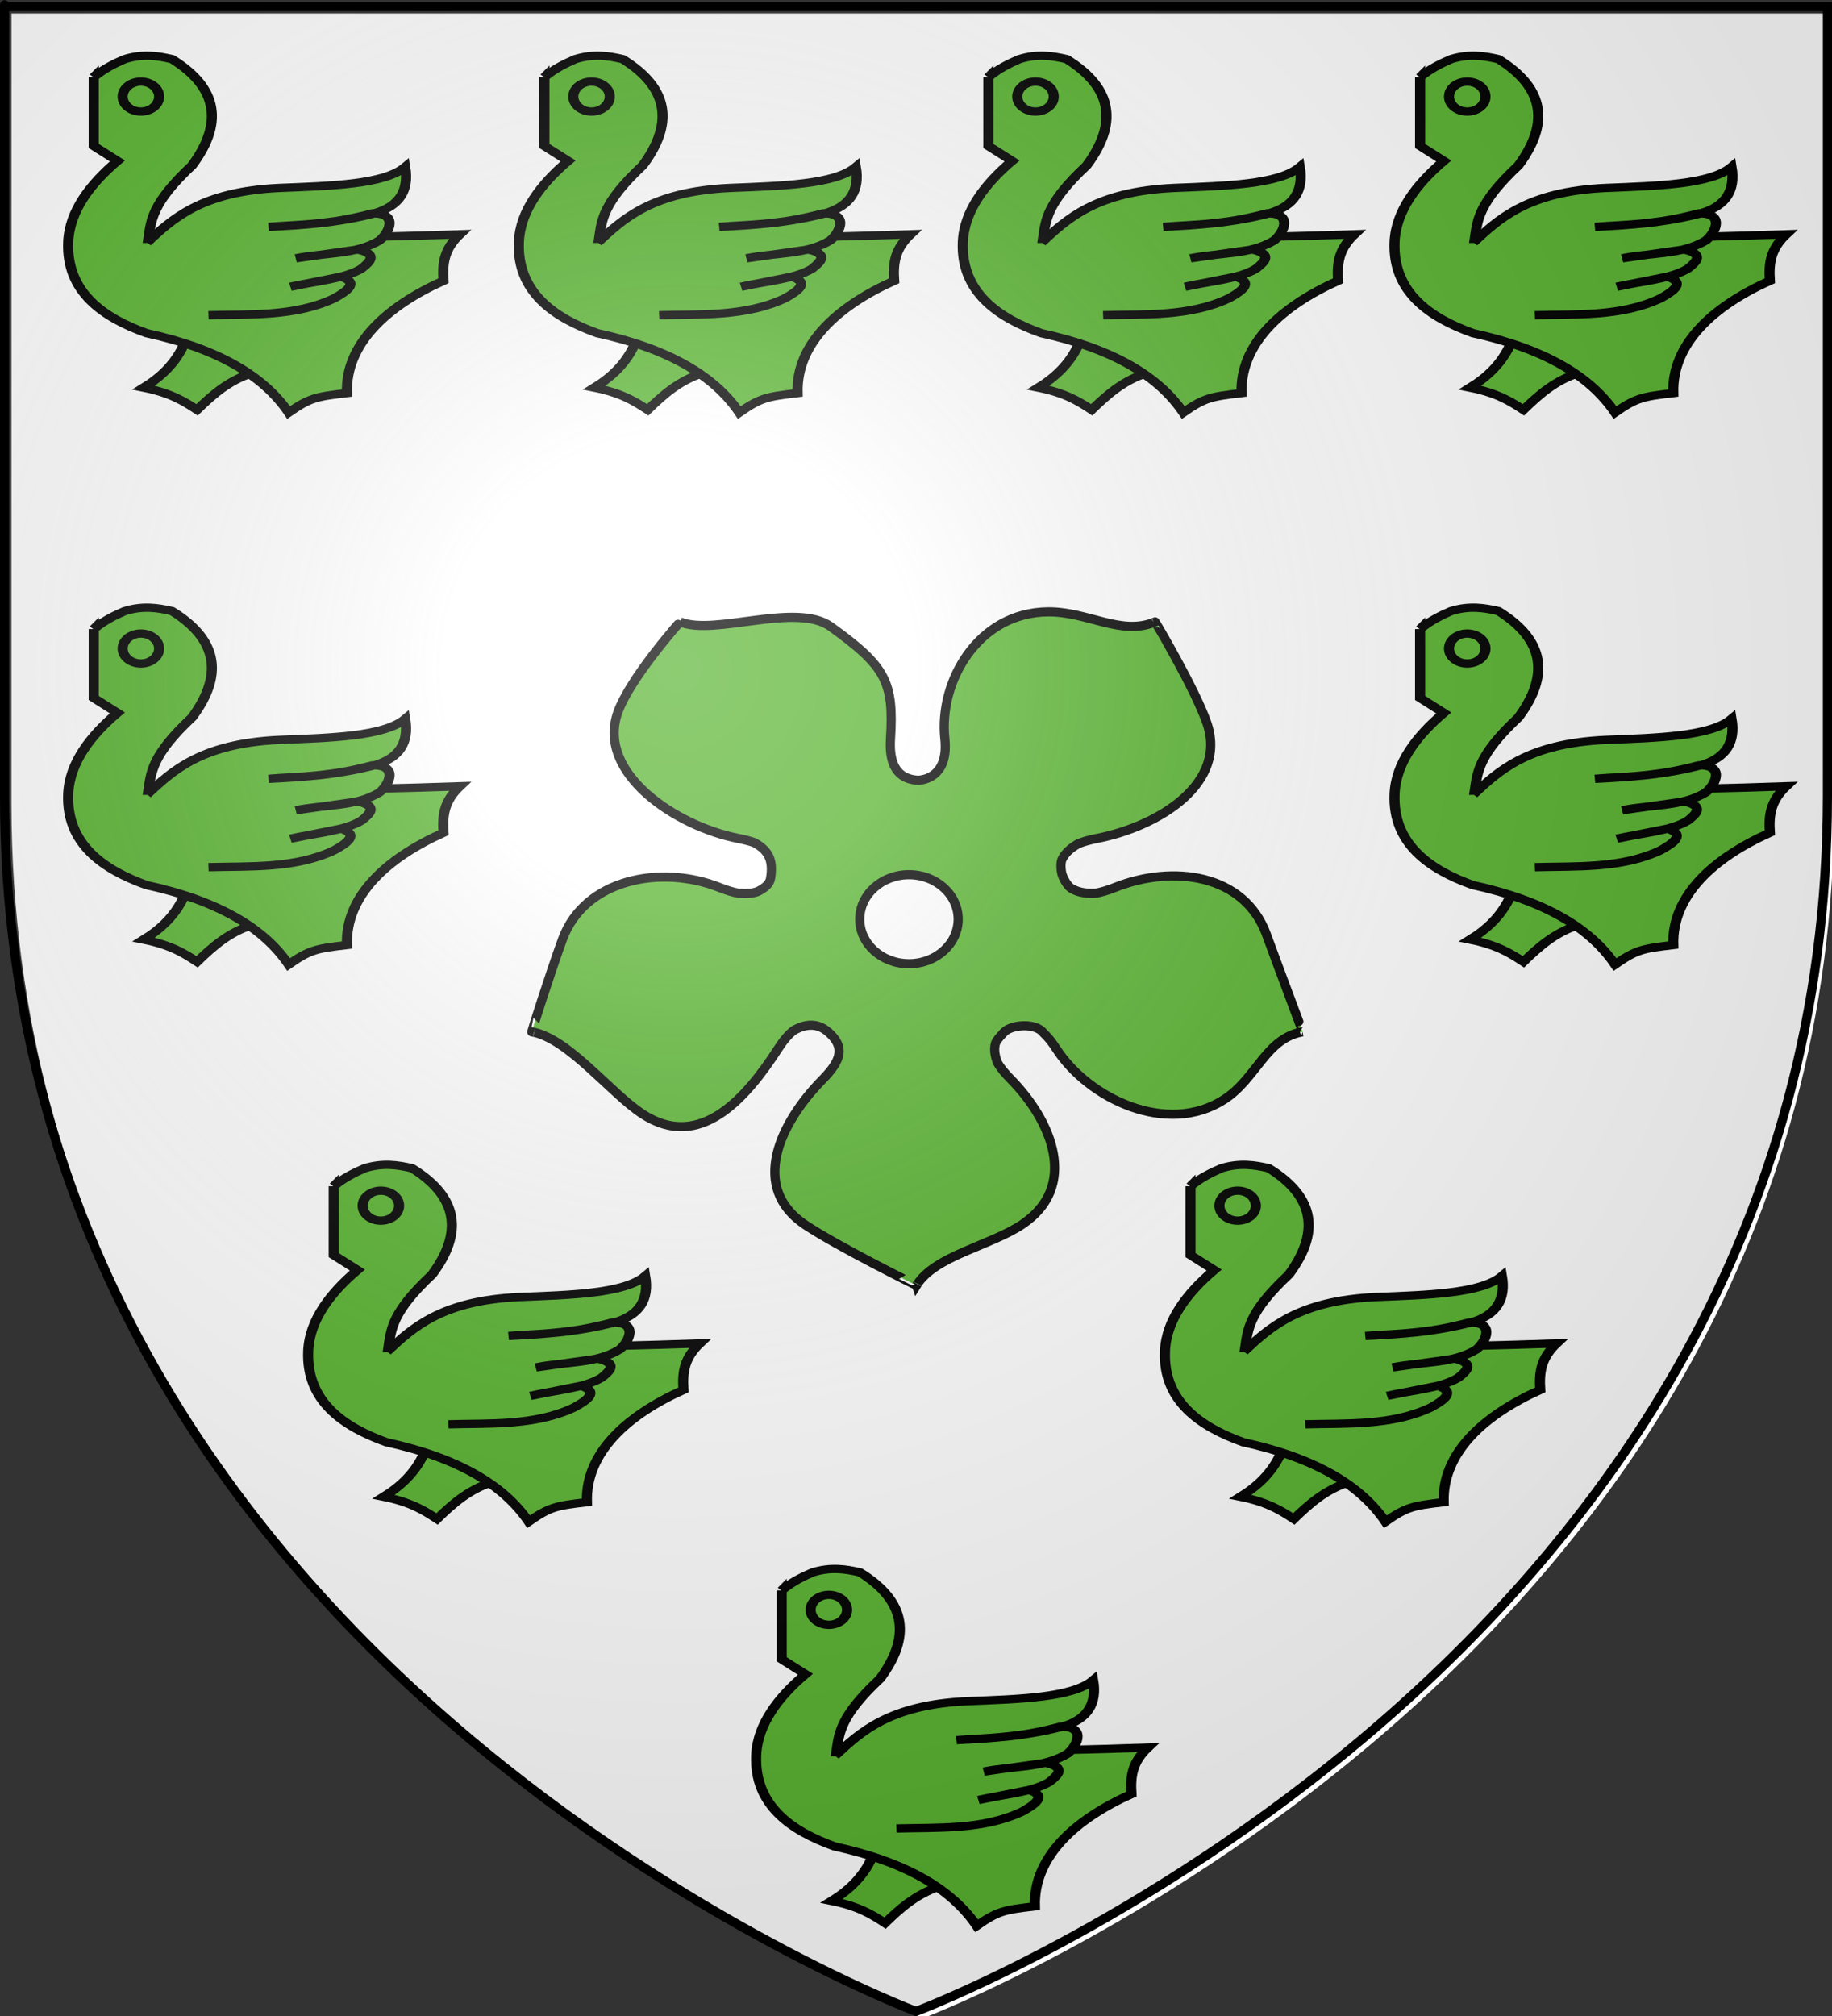
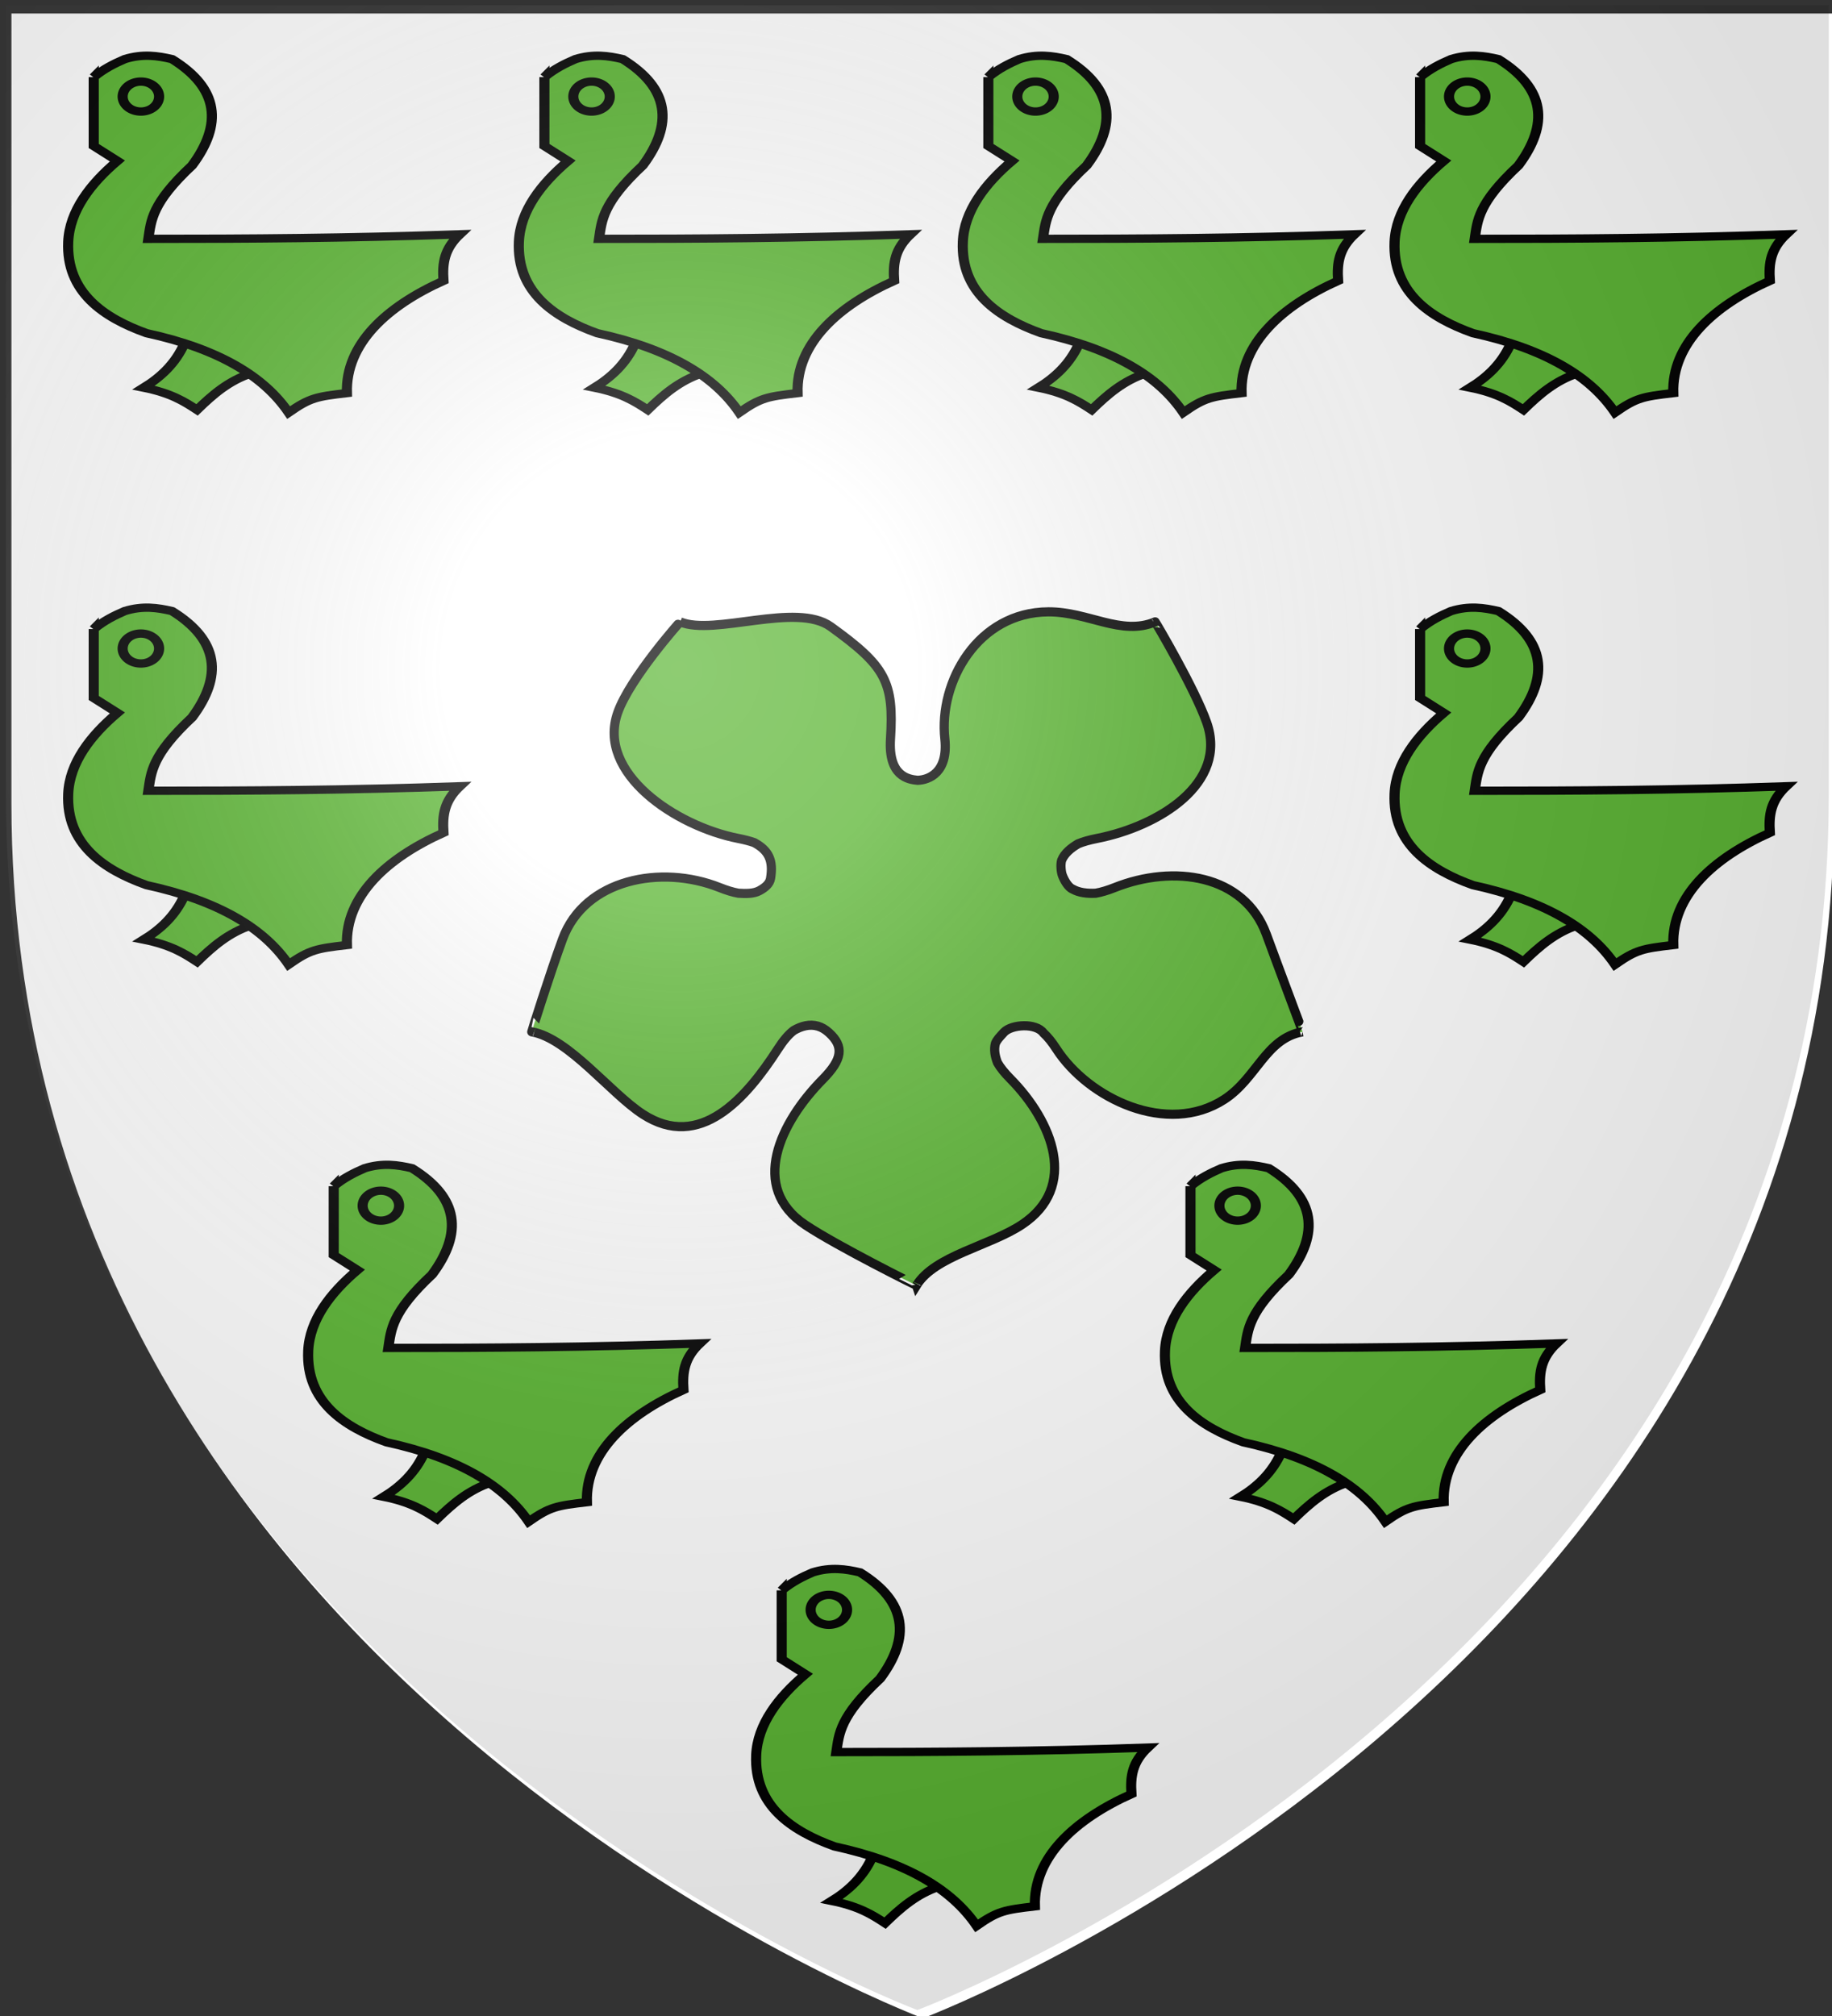
<svg xmlns="http://www.w3.org/2000/svg" xmlns:ns1="http://sodipodi.sourceforge.net/DTD/sodipodi-0.dtd" xmlns:ns2="http://www.inkscape.org/namespaces/inkscape" xmlns:xlink="http://www.w3.org/1999/xlink" height="660" width="600" version="1.0" id="svg2" ns1:version="0.32" ns2:version="0.48.1 r9760" ns1:docname="Blason_avrigny.svg" ns2:export-filename="/Users/olivier/Desktop/Blason Rouge/Blason_Vide_3D.png" ns2:export-xdpi="144" ns2:export-ydpi="144" ns2:output_extension="org.inkscape.output.svg.inkscape">
  <rect width="100%" height="100%" fill="#333333" stroke="none" />
  <ns1:namedview ns2:window-height="675" ns2:window-width="1280" ns2:pageshadow="2" ns2:pageopacity="0.0" guidetolerance="10.0" gridtolerance="10.0" objecttolerance="10.0" borderopacity="1.0" bordercolor="#666666" pagecolor="#ffffff" id="base" showgrid="false" height="660px" ns2:zoom="0.6923526" ns2:cx="300.37244" ns2:cy="329.28936" ns2:window-x="0" ns2:window-y="0" ns2:current-layer="layer4" showguides="true" ns2:guide-bbox="true" ns2:window-maximized="0" />
  <desc id="desc4">Flag of Canton of Valais (Wallis)</desc>
  <defs id="defs6">
    <linearGradient id="linearGradient2893">
      <stop style="stop-color:white;stop-opacity:0.314;" offset="0" id="stop2895" />
      <stop id="stop2897" offset="0.19" style="stop-color:white;stop-opacity:0.251;" />
      <stop style="stop-color:#6b6b6b;stop-opacity:0.125;" offset="0.6" id="stop2901" />
      <stop style="stop-color:black;stop-opacity:0.125;" offset="1" id="stop2899" />
    </linearGradient>
    <radialGradient ns2:collect="always" xlink:href="#linearGradient2893" id="radialGradient3163" gradientUnits="userSpaceOnUse" gradientTransform="matrix(1.353,0,0,1.349,-77.182,-86.199)" cx="221.445" cy="226.331" fx="221.445" fy="226.331" r="300" />
  </defs>
  <g ns2:groupmode="layer" id="layer3" ns2:label="Fond écu" style="display:inline" ns1:insensitive="true">
    <path id="path2855" style="fill:#ffffff;fill-opacity:1;fill-rule:evenodd;stroke:none;stroke-width:1px;stroke-linecap:butt;stroke-linejoin:miter;stroke-opacity:1" d="M 302.245,660.745 C 302.245,660.745 600.745,548.424 600.745,262.973 C 600.745,-22.479 600.745,4.421 600.745,4.421 L 3.745,4.421 L 3.745,262.973 C 3.745,548.424 302.245,660.745 302.245,660.745 z" ns1:nodetypes="cccccc" />
  </g>
  <g ns2:groupmode="layer" id="layer4" ns2:label="Meubles">
    <g id="g3517" transform="translate(-653.713,175.367)" style="stroke:#000000;stroke-opacity:1;stroke-width:3;stroke-miterlimit:4;stroke-dasharray:none">
      <g style="display:inline;stroke:#000000;stroke-opacity:1;stroke-width:3;stroke-miterlimit:4;stroke-dasharray:none" ns2:label="Fond écu" id="g3519">
        <g transform="translate(947.595,9.422)" id="g10099" style="stroke:#000000;stroke-opacity:1;stroke-width:3;stroke-miterlimit:4;stroke-dasharray:none">
          <g transform="translate(-34.949,-0.773)" id="g10087" style="stroke:#000000;stroke-opacity:1;stroke-width:3;stroke-miterlimit:4;stroke-dasharray:none">
            <path id="path10089" style="fill:#5ab532;fill-opacity:1;fill-rule:evenodd;stroke:#000000;stroke-width:3;stroke-linecap:butt;stroke-linejoin:miter;stroke-miterlimit:4;stroke-opacity:1;stroke-dasharray:none" d="m 41.222,236.797 c -6.5e-4,0.053 -25.802,-12.756 -36.35,-19.768 -18.557,-12.336 -8.254,-33.608 5.628,-47.674 6.441,-6.526 7.1,-10.733 2.034,-15.312 -1.174,-1.061 -2.368,-1.743 -3.57,-2.102 -2.714,-0.81 -5.46,-0.037 -7.929,1.389 -1.713,1.29 -3.388,3.279 -5.148,6.005 -10.509,16.282 -25.582,33.561 -44.294,21.419 -10.636,-6.902 -24.292,-24.834 -36.371,-26.973 -0.056,0.016 5.953,-19.057 10.07,-30.292 7.244,-19.766 32.326,-24.546 51.414,-16.958 2.343,0.931 4.382,1.555 6.186,1.876 2.421,0.152 5.011,0.198 6.892,-0.826 1.908,-1.039 3.358,-2.25 3.653,-4.053 0.974,-5.938 -0.675,-9.098 -5.189,-11.597 -0.042,-0.023 -0.082,-0.052 -0.125,-0.075 -1.49,-0.539 -3.257,-0.985 -5.314,-1.389 -20.377,-4.003 -46.423,-21.336 -39.431,-41.176 3.974,-11.277 20.423,-29.761 20.458,-29.718 11.163,4.687 37.998,-6.587 49.303,1.563 18.008,12.983 20.749,18 19.572,36.793 -0.759,12.123 5.753,13.229 8.884,13.511 3.732,-0.11 10.057,-2.589 8.926,-13.511 -2.085,-18.756 10.843,-41.523 33.877,-41.642 13.092,-0.068 23.835,7.974 34.998,3.287 0.035,-0.042 12.908,21.674 16.882,32.951 6.992,19.84 -15.52,33.939 -35.896,37.943 -2.509,0.493 -4.556,1.062 -6.227,1.764 -2.374,1.39 -4.482,3.158 -5.356,5.329 -0.003,0.012 0.003,0.026 0,0.038 -0.01,0.026 -0.034,0.049 -0.041,0.075 -0.389,1.296 -0.195,3.689 0.249,4.879 0.573,1.535 1.877,3.903 3.363,4.504 2.1,1.203 4.808,1.486 7.556,1.351 1.824,-0.317 3.89,-0.931 6.269,-1.876 19.088,-7.588 42.382,-4.424 49.626,15.342 4.117,11.235 11.914,31.924 11.859,31.908 -12.079,2.139 -15.006,15.222 -25.642,22.124 -18.712,12.142 -44.514,-0.288 -55.023,-16.569 -1.431,-2.218 -2.81,-3.917 -4.193,-5.179 -2.446,-3.352 -10.367,-2.85 -12.911,-0.263 -1.611,1.767 -2.296,2.447 -2.823,3.678 -0.551,1.983 -0.162,4.176 0.664,6.305 0.899,1.604 2.309,3.341 4.235,5.292 13.882,14.066 22.355,35.376 3.799,47.711 -10.548,7.012 -28.579,10.194 -34.562,19.918 z" ns1:nodetypes="csssscsscsscsssssscssccscsscssssccsscssccccssc" ns2:connector-curvature="0" />
-             <path id="path10091" style="fill:#ffffff;fill-opacity:1;fill-rule:nonzero;stroke:#000000;stroke-width:3;stroke-linecap:butt;stroke-linejoin:miter;stroke-miterlimit:4;stroke-opacity:1;stroke-dasharray:none;stroke-dashoffset:0;marker:none;visibility:visible;display:inline;overflow:visible" d="m 54.881,116.921 c 0,8.05 -7.219,14.575 -16.123,14.575 -8.905,-1e-5 -16.123,-6.526 -16.123,-14.575 0,-8.05 7.219,-14.575 16.123,-14.575 8.905,0 16.123,6.526 16.123,14.575 z" ns2:connector-curvature="0" />
          </g>
        </g>
      </g>
      <g ns2:label="Meubles" id="g3527" style="stroke:#000000;stroke-opacity:1;stroke-width:3;stroke-miterlimit:4;stroke-dasharray:none">
        <g id="g2119" transform="translate(29.915,-1710.963)" style="stroke:#000000;stroke-opacity:1;stroke-width:3;stroke-miterlimit:4;stroke-dasharray:none">
          <g id="g11024" transform="translate(-1361.835,-74.826)" style="stroke:#000000;stroke-opacity:1;stroke-width:3;stroke-miterlimit:4;stroke-dasharray:none" />
        </g>
      </g>
      <g ns2:label="Reflet final" id="g3531" style="stroke:#000000;stroke-opacity:1;stroke-width:3;stroke-miterlimit:4;stroke-dasharray:none" />
      <g ns2:label="Contour final" id="g3533" style="stroke:#000000;stroke-opacity:1;stroke-width:3;stroke-miterlimit:4;stroke-dasharray:none" />
    </g>
    <g id="layer1-9" transform="matrix(0.819,0,0,0.673,18.579,15.795)" style="fill:#5ab532;stroke:#000000;stroke-opacity:1;stroke-width:4.041;stroke-miterlimit:4;stroke-dasharray:none">
      <g id="g5507" style="fill:#5ab532;display:inline;stroke:#000000;stroke-opacity:1;stroke-width:3.837;stroke-miterlimit:4;stroke-dasharray:none" transform="matrix(1.053,0,0,1.053,202.733,-149.892)">
        <path id="path4610" style="fill:#5ab532;fill-opacity:1;fill-rule:evenodd;stroke:#000000;stroke-width:3.837;stroke-linecap:butt;stroke-linejoin:miter;stroke-miterlimit:4;stroke-opacity:1;stroke-dasharray:none" d="m -143.977,278.607 c -3.568,9.659 -9.168,15.761 -15.529,20.53 10.376,2.517 15.384,6.375 20.267,10.265 5.834,-6.877 11.933,-13.423 20.53,-16.846 l 0.263,-13.687 -25.531,-0.263 z" ns2:connector-curvature="0" />
        <path id="path1946" style="fill:#5ab532;fill-opacity:1;fill-rule:evenodd;stroke:#000000;stroke-width:3.837;stroke-linecap:butt;stroke-linejoin:miter;stroke-miterlimit:4;stroke-opacity:1;stroke-dasharray:none" d="m -178.483,155.681 c 3.92,-3.882 7.84,-6.245 11.761,-8.302 6.859,-2.59 12.513,-1.567 17.987,0 17.877,13.496 19.239,30.089 7.61,49.117 -15.363,17.442 -15.557,25.404 -16.603,33.898 37.337,0.007 75.491,-0.259 118.297,-2.075 -5.843,6.648 -6.691,13.027 -6.226,21.446 -21.5,11.734 -37.239,29.115 -36.665,51.885 -11.647,1.671 -13.968,2.125 -22.137,8.993 -9.307,-16.562 -26.218,-29.321 -53.96,-36.665 -16.147,-7.057 -30.589,-18.776 -29.747,-42.2 0.514,-14.312 8.492,-26.885 18.678,-37.357 l -8.993,-6.918 0,-31.823 z" ns2:connector-curvature="0" />
        <path id="path1948" style="color:#000000;fill:#5ab532;stroke:#000000;stroke-width:3.837;stroke-linecap:butt;stroke-linejoin:miter;stroke-miterlimit:4;stroke-opacity:1;stroke-dasharray:none;stroke-dashoffset:0;marker:none;visibility:visible;display:inline;overflow:visible" transform="translate(2,0)" d="m -155.654,164.674 a 6.918,6.918 0 1 1 -13.836,0 6.918,6.918 0 1 1 13.836,0 z" ns2:connector-curvature="0" />
-         <path id="path3722" style="fill:#5ab532;fill-opacity:1;fill-rule:evenodd;stroke:#000000;stroke-width:3.837;stroke-linecap:butt;stroke-linejoin:miter;stroke-miterlimit:4;stroke-opacity:1;stroke-dasharray:none" d="m -158.235,232.123 c 9.673,-10.943 20.641,-23.616 50.315,-25.249 19.601,-0.95 39.726,-1.575 47.734,-9.685 1.498,10.704 -2.031,18.11 -11.761,21.446 -13.156,4.259 -26.622,5.424 -40.124,6.226 12.183,-1.183 22.672,-0.793 39.432,-6.226 9.748,-0.277 6.688,8.464 2.767,12.452 -9.06,6.792 -21.179,5.629 -31.823,8.302 l 23.521,-4.053 c 7.66,2.115 4.784,5.569 1.35,8.862 -6.654,4.843 -17.705,5.756 -26.946,8.335 l 19.239,-4.643 c 6.894,2.705 2.421,6.623 -2.669,10.012 -14.835,8.523 -31.991,7.248 -47.7,7.775" ns2:connector-curvature="0" />
      </g>
    </g>
    <use x="0" y="0" xlink:href="#layer1-9" id="use3496" transform="translate(147.6,0)" width="600" height="660" />
    <use x="0" y="0" xlink:href="#use3496" id="use3498" transform="translate(145.4,0)" width="600" height="660" />
    <use x="0" y="0" xlink:href="#use3498" id="use3500" transform="translate(141.4,0)" width="600" height="660" />
    <use x="0" y="0" xlink:href="#layer1-9" id="use3502" transform="translate(0,180.7)" width="600" height="660" />
    <use x="0" y="0" xlink:href="#use3500" id="use3504" transform="translate(0,180.7)" width="600" height="660" />
    <use x="0" y="0" xlink:href="#use3496" id="use3506" transform="translate(-69,363.1)" width="600" height="660" />
    <use x="0" y="0" xlink:href="#use3498" id="use3508" transform="translate(66.2,363.1)" width="600" height="660" />
    <use x="0" y="0" xlink:href="#layer1-9" id="use3510" transform="translate(225.319,495.412)" width="600" height="660" />
  </g>
  <g ns2:groupmode="layer" id="layer2" ns2:label="Reflet final" ns1:insensitive="true">
    <path ns1:nodetypes="cccccc" d="M 300.447,658.048 C 300.447,658.048 598.947,545.728 598.947,260.277 C 598.947,-25.175 598.947,1.725 598.947,1.725 L 1.947,1.725 L 1.947,260.277 C 1.947,545.728 300.447,658.048 300.447,658.048 z" style="opacity:1;fill:url(#radialGradient3163);fill-opacity:1;fill-rule:evenodd;stroke:none;stroke-width:1px;stroke-linecap:butt;stroke-linejoin:miter;stroke-opacity:1" id="path2875" ns2:export-xdpi="144" ns2:export-ydpi="144" />
  </g>
  <g ns2:groupmode="layer" id="layer1" ns2:label="Contour final" ns1:insensitive="true">
-     <path ns1:nodetypes="cccccc" d="M 300,658.5 C 300,658.5 1.5,546.18 1.5,260.728 C 1.5,-24.723 1.5,2.176 1.5,2.176 L 598.5,2.176 L 598.5,260.728 C 598.5,546.18 300,658.5 300,658.5 z " style="opacity:1;fill:none;fill-opacity:1;fill-rule:evenodd;stroke:#000000;stroke-width:3;stroke-linecap:butt;stroke-linejoin:miter;stroke-miterlimit:4;stroke-dasharray:none;stroke-opacity:1" id="path1411" ns2:export-xdpi="144" ns2:export-ydpi="144" />
-   </g>
+     </g>
</svg>